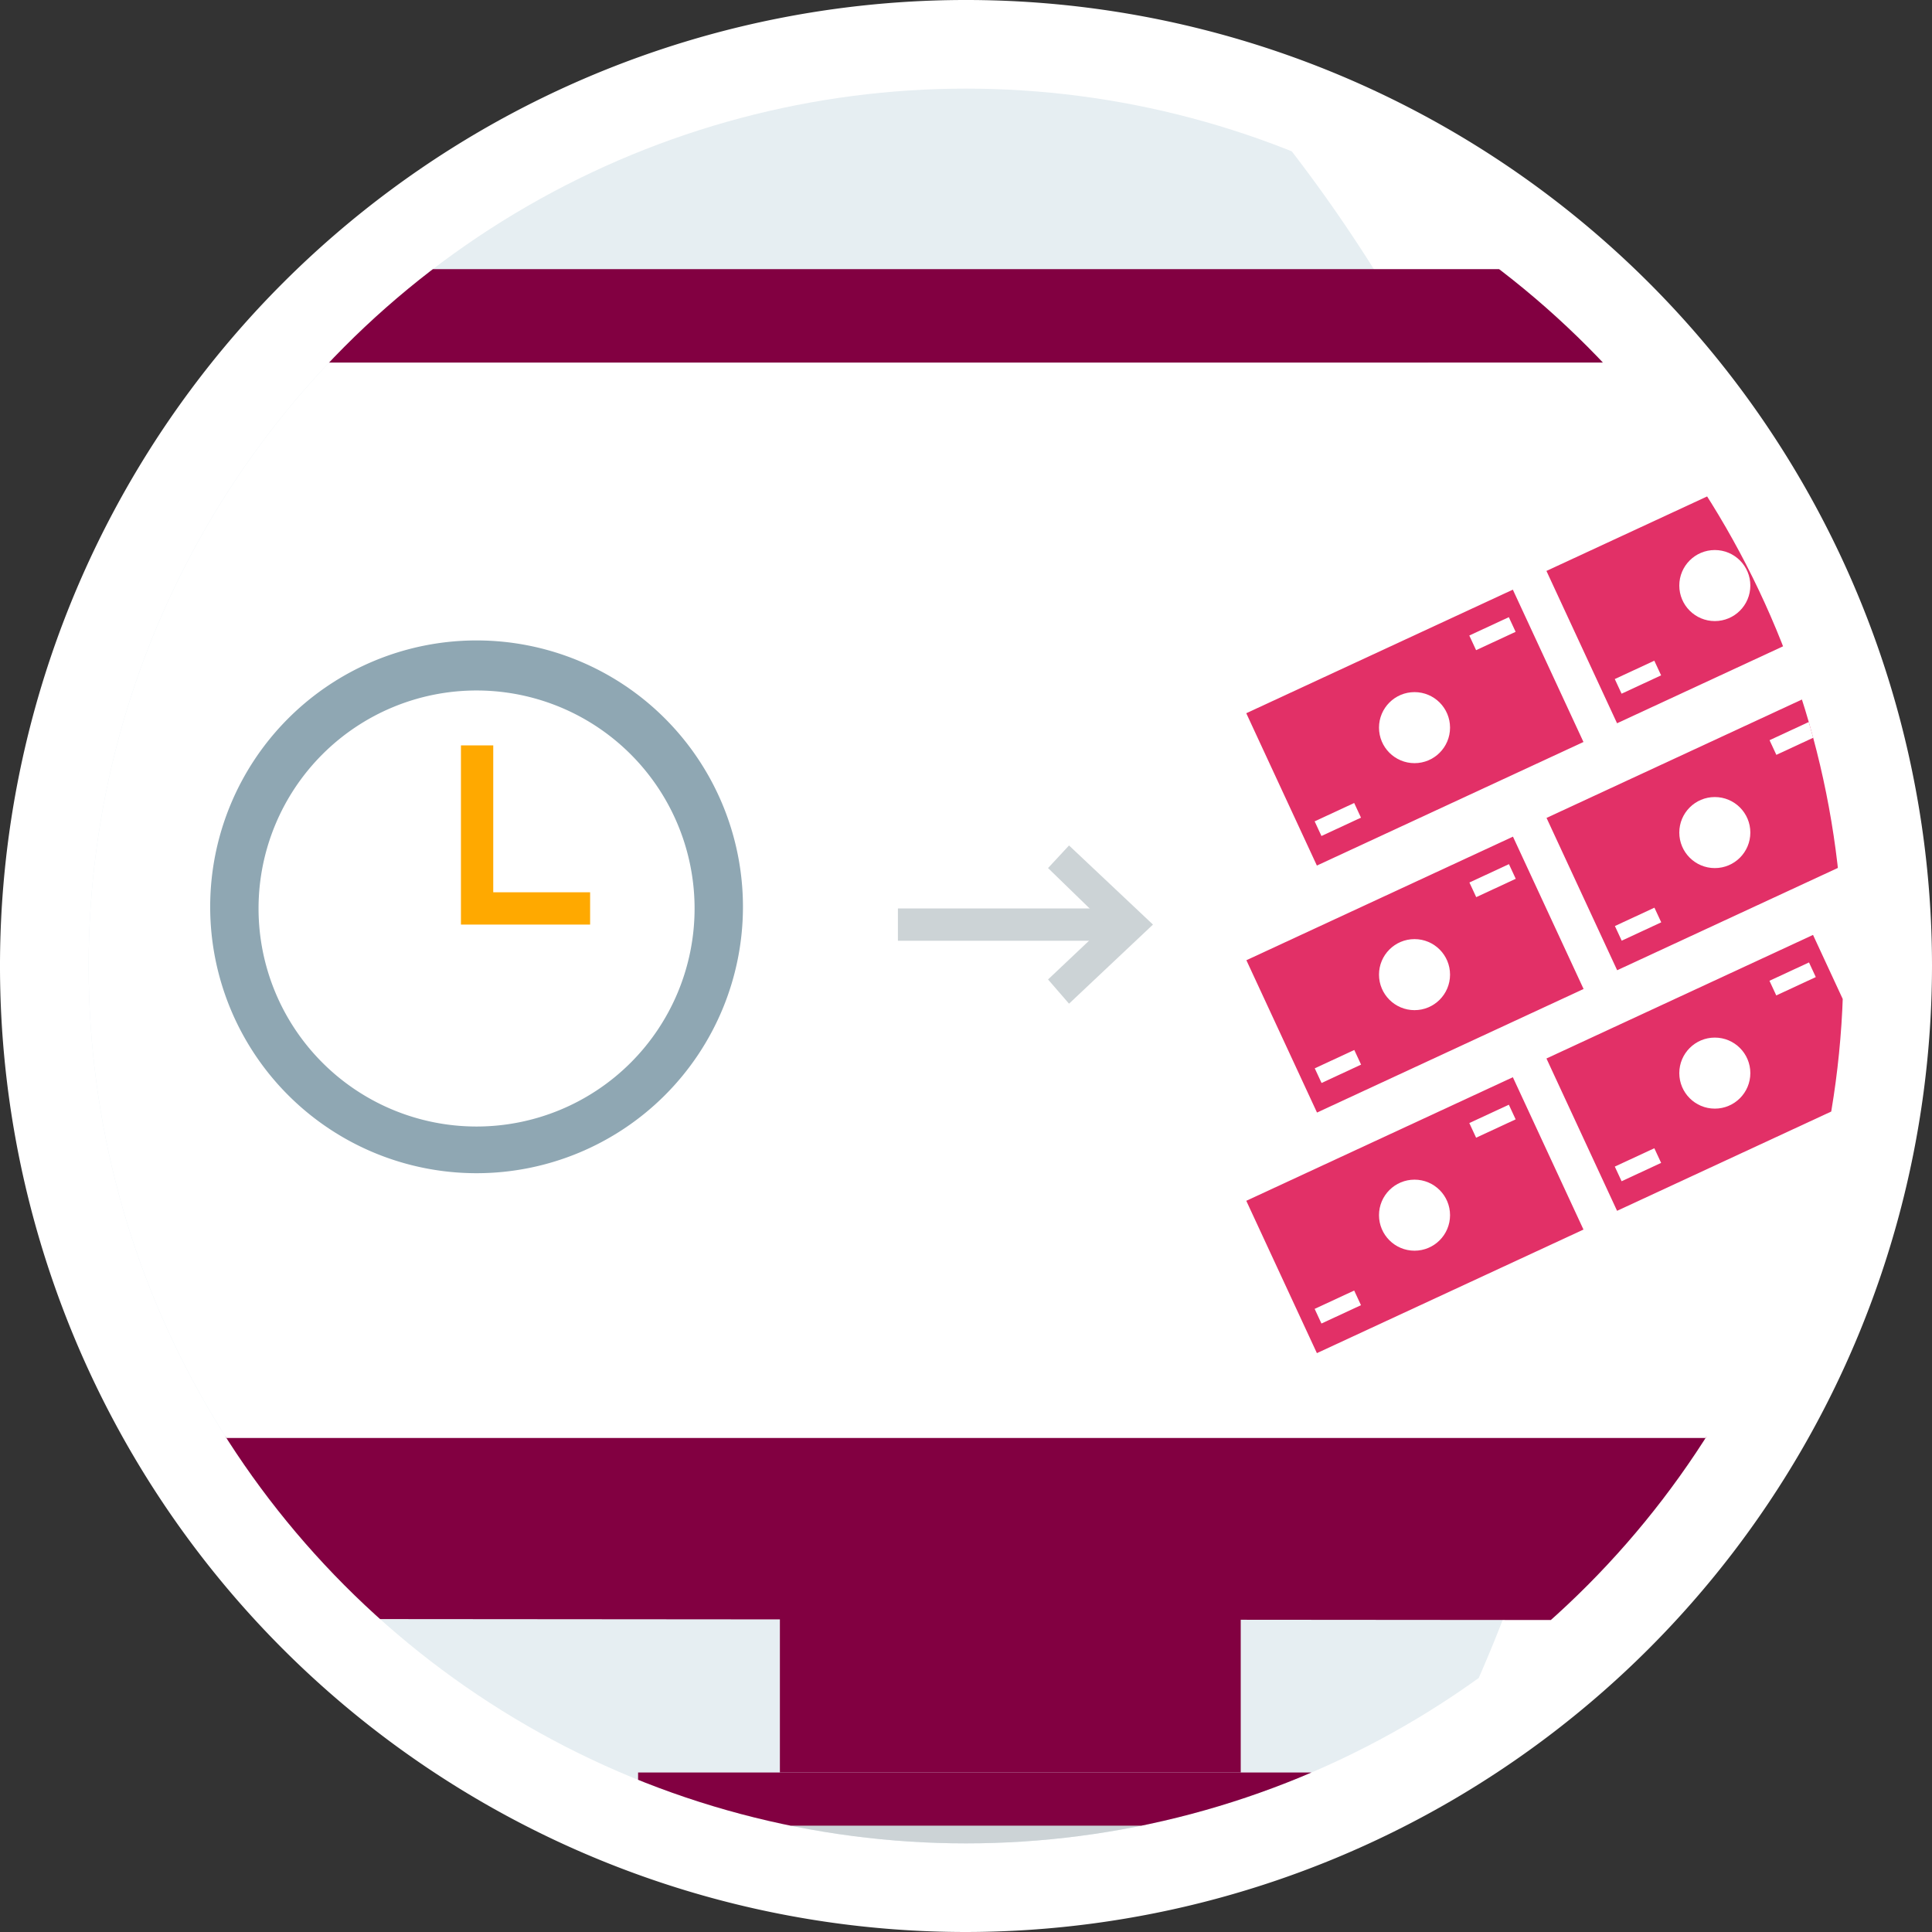
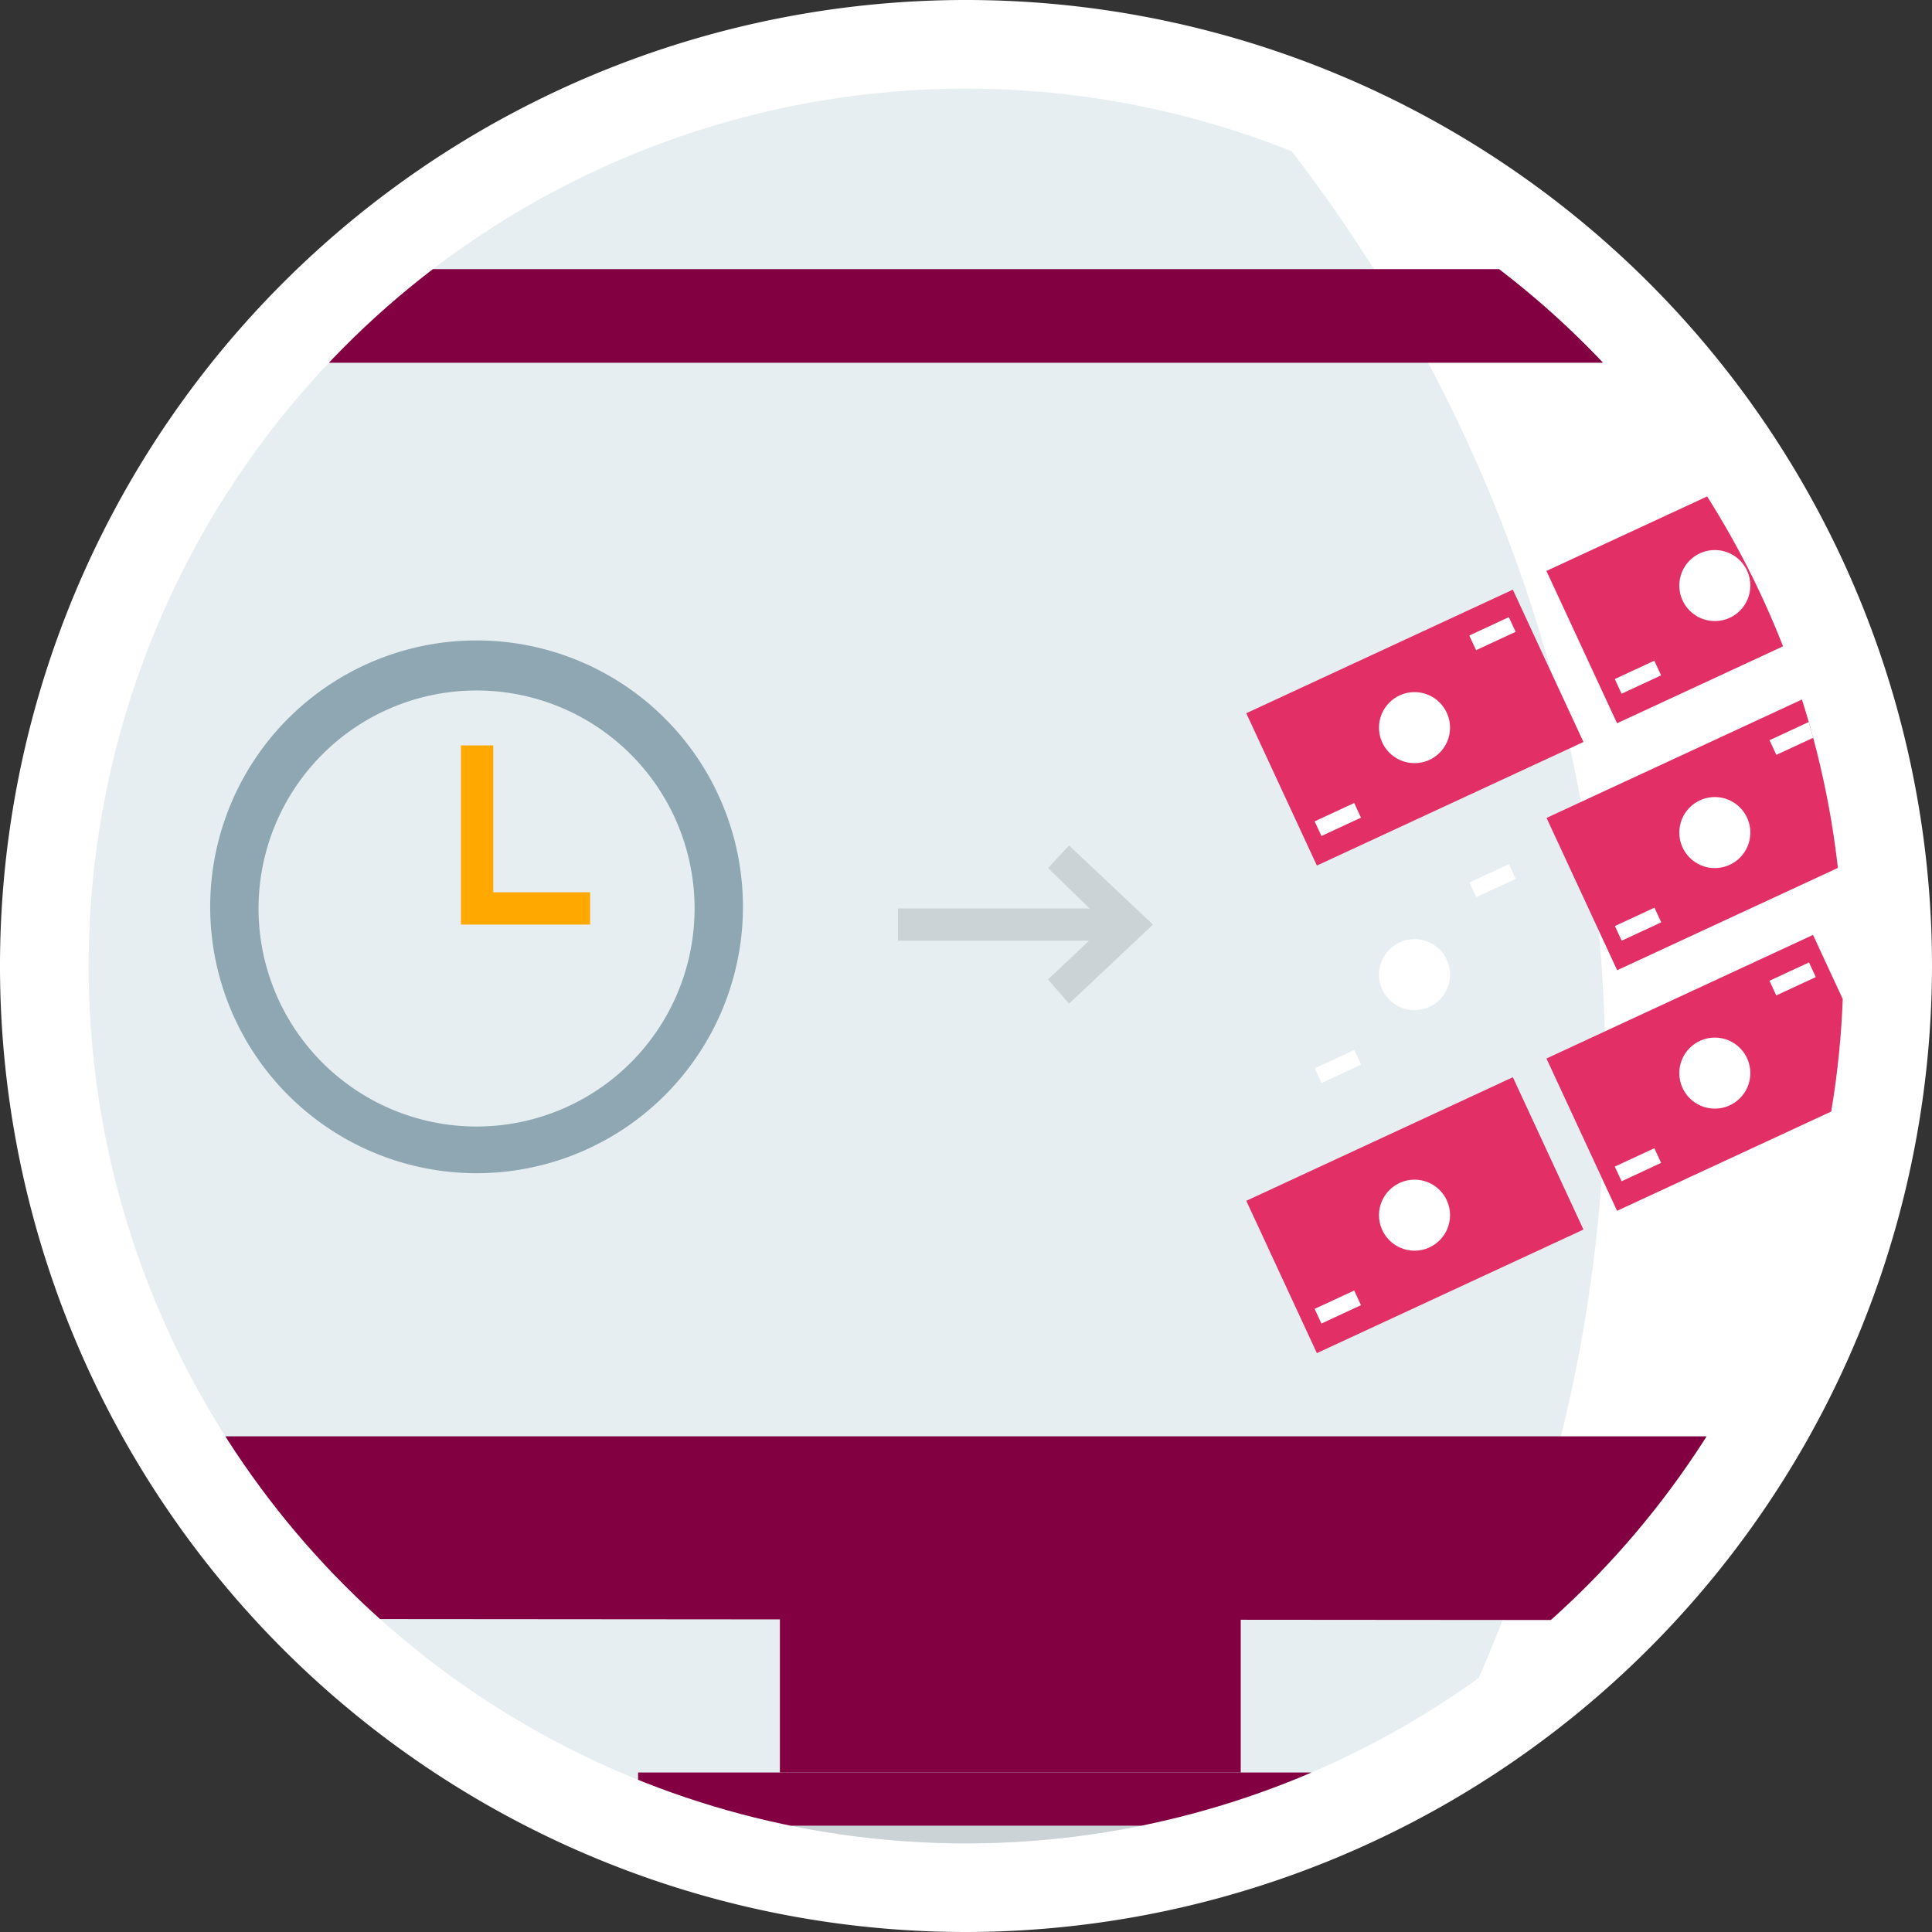
<svg xmlns="http://www.w3.org/2000/svg" width="109" height="109" viewBox="0 0 109 109">
  <rect x="0" y="0" width="109" height="109" fill="#333333" stroke="none" />
  <defs>
    <clipPath id="clip-path">
      <circle id="Ellipse_534" data-name="Ellipse 534" cx="49.5" cy="49.5" r="49.5" transform="translate(953 735.5)" fill="none" />
    </clipPath>
  </defs>
  <g id="Groupe_565" data-name="Groupe 565" transform="translate(-948 -730.5)">
    <g id="Groupe_610" data-name="Groupe 610">
-       <circle id="Ellipse_344" data-name="Ellipse 344" cx="49.5" cy="49.5" r="49.5" transform="translate(953 735.5)" fill="#777" />
      <path id="Tracé_1749" data-name="Tracé 1749" d="M1002.5,839.5A54.5,54.5,0,1,1,1057,785,54.561,54.561,0,0,1,1002.5,839.5Zm0-99A44.5,44.5,0,1,0,1047,785,44.551,44.551,0,0,0,1002.5,740.5Z" fill="#fff" />
    </g>
    <g id="Groupe_612" data-name="Groupe 612">
      <g id="Groupe_611" data-name="Groupe 611" clip-path="url(#clip-path)">
        <g id="Groupe_de_masques_22" data-name="Groupe de masques 22">
          <circle id="Ellipse_357" data-name="Ellipse 357" cx="49.5" cy="49.5" r="49.5" transform="translate(953 735.5)" fill="#fff" />
          <g id="Groupe_358" data-name="Groupe 358">
            <path id="Tracé_987" data-name="Tracé 987" d="M953.372,705.817a85.2,85.2,0,1,1-85.2,85.2h0A85.2,85.2,0,0,1,953.372,705.817Z" fill="#e6eef2" />
            <g id="Groupe_357" data-name="Groupe 357">
              <path id="Tracé_988" data-name="Tracé 988" d="M1061.953,745.684H948.1a5.092,5.092,0,0,0-5.1,5.084v65.96a5.093,5.093,0,0,0,5.084,5.1h.016l113.852.091a5.092,5.092,0,0,0,5.1-5.084V750.784a5.092,5.092,0,0,0-5.084-5.1Zm.364,65.852H947.827V750.967h114.49Z" fill="#820041" />
-               <rect id="Rectangle_1019" data-name="Rectangle 1019" width="114.49" height="60.661" transform="translate(947.827 750.967)" fill="#fff" />
            </g>
            <path id="Tracé_989" data-name="Tracé 989" d="M974.887,796.69a15.029,15.029,0,1,1,15.029-15.029A15.029,15.029,0,0,1,974.887,796.69Zm0-27.234a12.3,12.3,0,1,0,12.3,12.3,12.3,12.3,0,0,0-12.3-12.3Z" fill="#8fa7b3" />
            <path id="Tracé_990" data-name="Tracé 990" d="M968.329,829.479" fill="#ffa48c" />
            <path id="Tracé_991" data-name="Tracé 991" d="M884.624,876.114l61.025-42.536,142.816-.364h0c-2.459,22.406-19.765,42.08-40.714,42.809H884.624Z" fill="#ccd3d6" />
-             <path id="Tracé_992" data-name="Tracé 992" d="M904.571,854.71l-54.74-35.431h0c3.917-17.761,27.871-20.493,36.16-4.1l19.583,38.71Z" fill="#365900" />
            <path id="Tracé_993" data-name="Tracé 993" d="M900.837,851.7l-42.08-64.209h0c13.025-17.309,40.531-8.748,41.442,12.93l2.186,51.006Z" fill="#477500" />
            <path id="Tracé_994" data-name="Tracé 994" d="M902.2,850.7l-11.841-66.217A28.993,28.993,0,0,1,921.33,750.42h0L903.751,850.61H902.2Z" fill="#579100" />
            <path id="Tracé_995" data-name="Tracé 995" d="M915.136,875.84H884.624v-9.746a30.514,30.514,0,0,1,30.512-30.512h0Z" fill="#2e3133" />
            <path id="Tracé_996" data-name="Tracé 996" d="M981.293,782.663h-7.287v-10.11h1.822v8.288h5.465Z" fill="#ffa900" />
            <rect id="Rectangle_1020" data-name="Rectangle 1020" width="16.577" height="9.473" transform="translate(1035.248 790.218) rotate(-24.871)" fill="#e23067" />
            <circle id="Ellipse_358" data-name="Ellipse 358" cx="2.004" cy="2.004" r="2.004" transform="translate(1042.743 789.039)" fill="#fff" />
            <rect id="Rectangle_1021" data-name="Rectangle 1021" width="2.459" height="0.911" transform="matrix(0.907, -0.421, 0.421, 0.907, 1047.83, 785.834)" fill="#fff" />
            <rect id="Rectangle_1022" data-name="Rectangle 1022" width="2.459" height="0.911" transform="matrix(0.907, -0.421, 0.421, 0.907, 1039.104, 796.317)" fill="#fff" />
            <rect id="Rectangle_1023" data-name="Rectangle 1023" width="16.577" height="9.473" transform="translate(1035.253 776.645) rotate(-24.871)" fill="#e23067" />
            <circle id="Ellipse_359" data-name="Ellipse 359" cx="2.004" cy="2.004" r="2.004" transform="translate(1042.743 775.468)" fill="#fff" />
            <rect id="Rectangle_1024" data-name="Rectangle 1024" width="2.459" height="0.911" transform="matrix(0.907, -0.421, 0.421, 0.907, 1047.835, 772.261)" fill="#fff" />
            <rect id="Rectangle_1025" data-name="Rectangle 1025" width="2.459" height="0.911" transform="matrix(0.907, -0.421, 0.421, 0.907, 1039.11, 782.745)" fill="#fff" />
            <rect id="Rectangle_1026" data-name="Rectangle 1026" width="16.577" height="9.473" transform="translate(1035.247 762.711) rotate(-24.871)" fill="#e23067" />
            <circle id="Ellipse_360" data-name="Ellipse 360" cx="2.004" cy="2.004" r="2.004" transform="translate(1042.743 761.532)" fill="#fff" />
            <rect id="Rectangle_1027" data-name="Rectangle 1027" width="2.459" height="0.911" transform="matrix(0.907, -0.421, 0.421, 0.907, 1047.829, 758.328)" fill="#fff" />
            <rect id="Rectangle_1028" data-name="Rectangle 1028" width="2.459" height="0.911" transform="matrix(0.907, -0.421, 0.421, 0.907, 1039.103, 768.811)" fill="#fff" />
            <rect id="Rectangle_1029" data-name="Rectangle 1029" width="16.577" height="9.473" transform="translate(1018.313 798.247) rotate(-24.871)" fill="#e23067" />
            <circle id="Ellipse_361" data-name="Ellipse 361" cx="2.004" cy="2.004" r="2.004" transform="translate(1025.801 797.054)" fill="#fff" />
-             <rect id="Rectangle_1030" data-name="Rectangle 1030" width="2.459" height="0.911" transform="matrix(0.907, -0.421, 0.421, 0.907, 1030.896, 793.861)" fill="#fff" />
            <rect id="Rectangle_1031" data-name="Rectangle 1031" width="2.459" height="0.911" transform="matrix(0.907, -0.421, 0.421, 0.907, 1022.17, 804.345)" fill="#fff" />
-             <rect id="Rectangle_1032" data-name="Rectangle 1032" width="16.577" height="9.473" transform="translate(1018.319 784.674) rotate(-24.871)" fill="#e23067" />
            <circle id="Ellipse_362" data-name="Ellipse 362" cx="2.004" cy="2.004" r="2.004" transform="translate(1025.801 783.483)" fill="#fff" />
            <rect id="Rectangle_1033" data-name="Rectangle 1033" width="2.459" height="0.911" transform="matrix(0.907, -0.421, 0.421, 0.907, 1030.902, 780.289)" fill="#fff" />
            <rect id="Rectangle_1034" data-name="Rectangle 1034" width="2.459" height="0.911" transform="matrix(0.907, -0.421, 0.421, 0.907, 1022.176, 790.773)" fill="#fff" />
            <rect id="Rectangle_1035" data-name="Rectangle 1035" width="16.577" height="9.473" transform="translate(1018.312 770.739) rotate(-24.871)" fill="#e23067" />
            <circle id="Ellipse_363" data-name="Ellipse 363" cx="2.004" cy="2.004" r="2.004" transform="translate(1025.801 769.548)" fill="#fff" />
            <rect id="Rectangle_1036" data-name="Rectangle 1036" width="2.459" height="0.911" transform="matrix(0.907, -0.421, 0.421, 0.907, 1030.895, 766.355)" fill="#fff" />
            <rect id="Rectangle_1037" data-name="Rectangle 1037" width="2.459" height="0.911" transform="matrix(0.907, -0.421, 0.421, 0.907, 1022.17, 776.839)" fill="#fff" />
            <rect id="Rectangle_1038" data-name="Rectangle 1038" width="13.389" height="1.822" transform="translate(998.659 781.753)" fill="#ccd3d6" />
            <path id="Tracé_997" data-name="Tracé 997" d="M1008.313,787.126l-1.184-1.366,3.279-3.1-3.279-3.185,1.184-1.275,4.736,4.463Z" fill="#ccd3d6" />
            <rect id="Rectangle_1039" data-name="Rectangle 1039" width="26" height="14" transform="translate(992 816.5)" fill="#820041" />
            <rect id="Rectangle_1040" data-name="Rectangle 1040" width="42" height="3" transform="translate(984 830.5)" fill="#820041" />
          </g>
        </g>
      </g>
    </g>
  </g>
</svg>